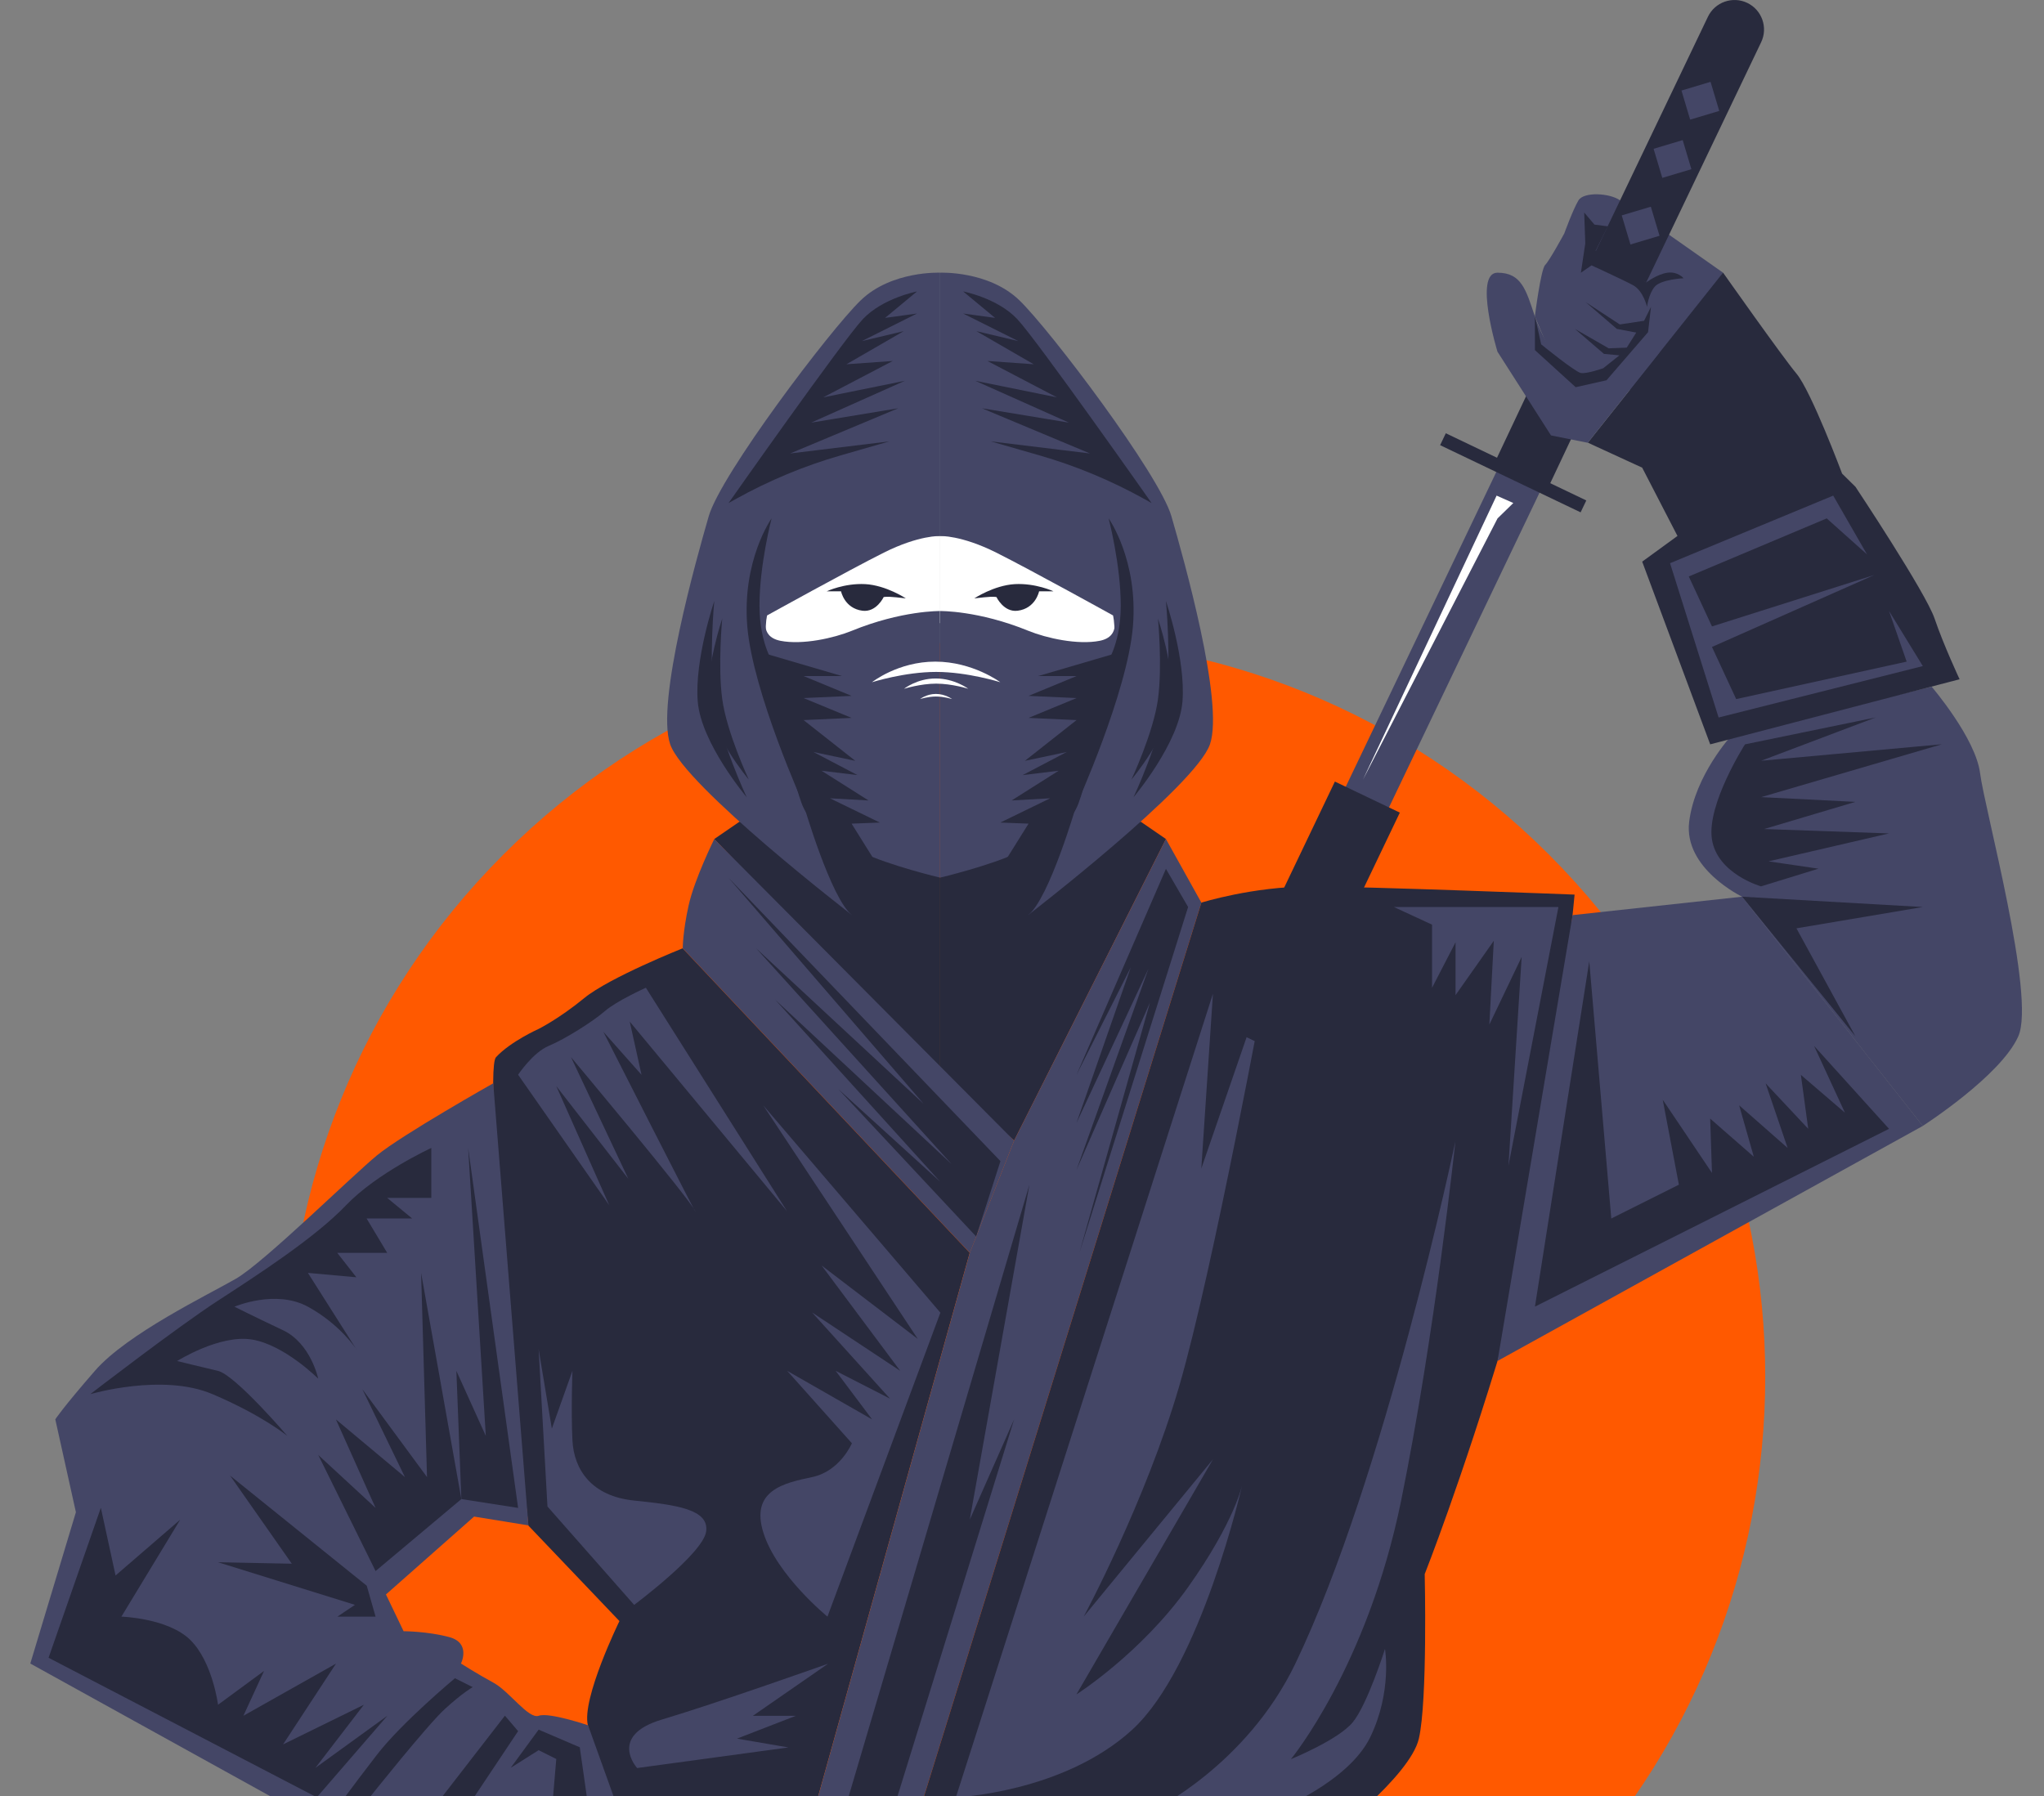
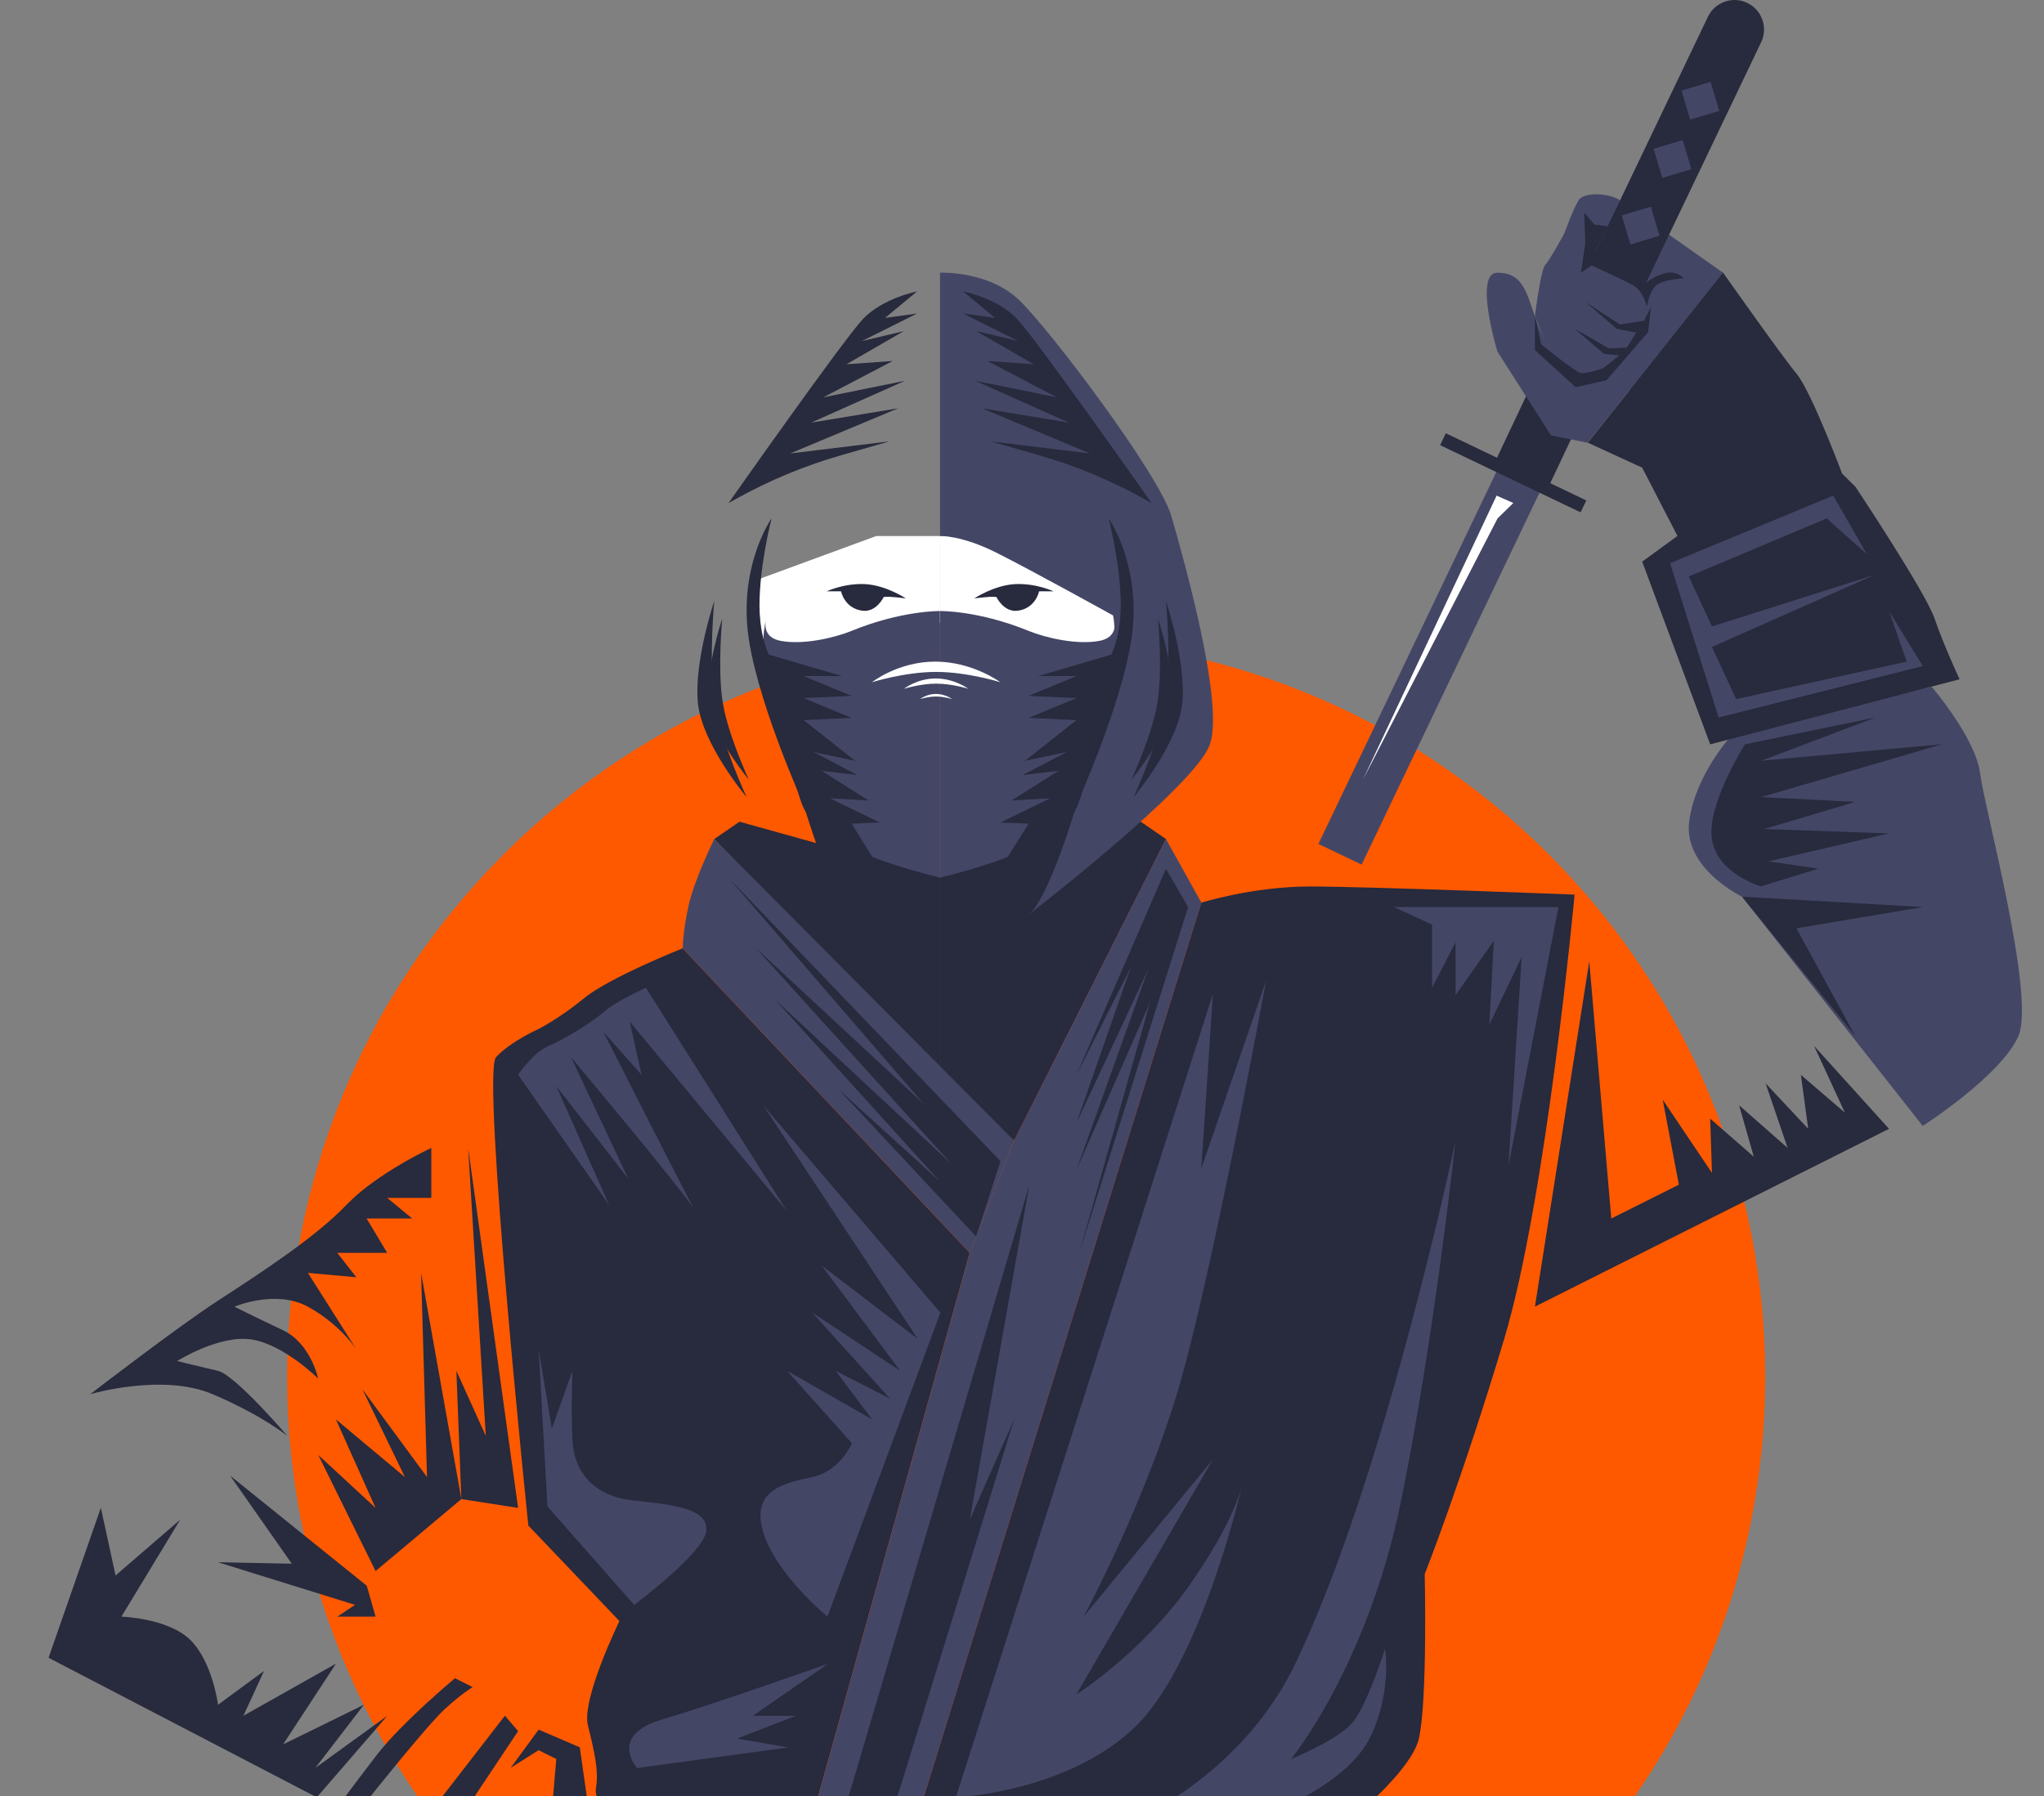
<svg xmlns="http://www.w3.org/2000/svg" width="157" height="138" viewBox="0 0 157 138" fill="none">
  <rect x="0" y="0" width="157" height="138" fill="#808080" stroke="none" />
  <g clip-path="url(#clip0_3_2)">
    <path d="M118.961 145.918C141.131 123.749 141.131 87.805 118.961 65.635C96.792 43.465 60.848 43.465 38.678 65.635C16.508 87.805 16.508 123.749 38.678 145.918C60.848 168.088 96.792 168.088 118.961 145.918Z" fill="#FF5900" />
    <path d="M118.471 37.39L115.15 35.801L101.266 64.832L104.587 66.42L118.471 37.39Z" fill="#444666" />
    <path d="M132.343 20.943C132.343 20.943 125.232 15.955 124.44 15.391C123.649 14.828 121.658 14.714 121.244 15.391C120.831 16.069 120.153 17.933 120.153 17.933C120.153 17.933 119.026 20.014 118.684 20.356C118.348 20.692 117.893 24.307 117.893 24.307L120.261 29.949H127.462L132.343 20.943Z" fill="#444666" />
    <path d="M135.274 3.244L126.449 21.693L122.359 19.738L131.185 1.289C131.725 0.162 133.08 -0.318 134.207 0.222C135.334 0.761 135.814 2.116 135.274 3.244Z" fill="#282A3D" />
    <path d="M118.192 28.372L114.954 35.232L119.044 37.186L122.12 30.669C120.734 29.979 119.421 29.29 118.192 28.372Z" fill="#282A3D" />
    <path d="M56.801 63.124L54.864 64.455L72.216 82.575V67.423L56.801 63.124Z" fill="#282A3D" />
    <path d="M72.216 41.179V47.865L63.582 51.169L58.623 50.155L58.078 44.567L67.305 41.179H72.216Z" fill="white" />
-     <path d="M58.923 47.277C58.923 47.277 65.189 43.806 67.893 42.451C70.603 41.096 72.21 41.179 72.21 41.179V20.949C72.21 20.949 68.487 20.782 66.118 23.066C63.75 25.35 55.368 36.443 54.438 39.657C53.509 42.87 50.373 53.963 51.476 57.176C52.58 60.39 65.441 70.295 65.441 70.295C65.441 70.295 60.446 60.054 59.433 54.55C58.42 49.046 58.923 47.271 58.923 47.271V47.277Z" fill="#444666" />
    <path d="M58.923 47.277C58.923 47.277 58.246 48.884 59.937 49.226C61.627 49.562 64.044 49.022 65.411 48.465C69.26 46.888 72.21 46.941 72.21 46.941V67.423C72.21 67.423 68.493 67.705 65.501 65.733C62.509 63.76 61.729 61.829 61.729 61.829C61.729 61.829 59.247 55.576 58.791 52.188C58.33 48.8 58.923 47.277 58.923 47.277Z" fill="#444666" />
    <path d="M55.961 38.643C55.961 38.643 64.763 26.118 66.286 24.505C67.809 22.898 70.435 22.388 70.435 22.388L67.983 24.421L70.435 24.085L66.202 26.202L69.416 25.44L65.015 27.983L68.57 27.731L63.234 30.525L69.5 29.254L62.305 32.468L68.99 31.364L60.692 34.836L68.313 33.907L64.583 34.98C61.771 35.789 59.067 36.916 56.513 38.337L55.955 38.649L55.961 38.643Z" fill="#282A3D" />
    <path d="M58.623 50.155C58.623 50.155 59.295 55.192 60.512 58.508C61.729 61.823 61.322 62.051 62.904 63.526C64.487 65.001 67.581 66.746 67.581 66.746L65.411 63.274L67.581 63.19L63.75 61.326L66.712 61.493L63.102 59.209L65.866 59.545L62.479 57.77L65.693 58.448L61.723 55.318L65.411 55.15L61.723 53.627L65.411 53.459L61.723 51.936H64.673L58.617 50.161L58.623 50.155Z" fill="#282A3D" />
    <path d="M65.441 70.301C63.816 69.03 61.729 61.823 61.729 61.823C61.729 61.823 64.122 64.461 66.202 65.475C68.283 66.488 72.21 67.423 72.21 67.423C72.21 67.423 67.06 71.579 65.441 70.301Z" fill="#282A3D" />
    <path d="M59.265 39.824C59.265 39.824 56.98 43.038 57.4 48.123C57.826 53.201 61.729 61.823 61.729 61.823L59.541 51.169C59.541 51.169 58.336 49.646 58.336 46.516C58.336 43.386 59.265 39.83 59.265 39.83V39.824Z" fill="#282A3D" />
    <path d="M69.59 45.976C69.59 45.976 68.067 44.963 66.46 44.873C64.853 44.789 63.498 45.425 63.498 45.425H64.601C64.601 45.425 64.859 46.738 66.244 46.917C67.317 47.055 67.875 45.868 67.875 45.868C67.875 45.868 68.073 45.808 68.834 45.886L69.596 45.97L69.59 45.976Z" fill="#282A3D" />
    <path d="M54.864 46.174C54.864 46.174 53.341 50.659 53.593 53.879C53.845 57.093 57.352 61.242 57.352 61.242C57.352 61.242 55.29 56.841 54.864 53.711C54.438 50.581 54.864 46.18 54.864 46.18V46.174Z" fill="#282A3D" />
    <path d="M55.475 47.523C55.475 47.523 54.222 51.205 54.432 53.843C54.642 56.481 57.514 59.887 57.514 59.887C57.514 59.887 55.823 56.277 55.475 53.705C55.128 51.133 55.475 47.523 55.475 47.523Z" fill="#282A3D" />
    <path d="M87.62 63.124L89.556 64.455L77.894 87.624L72.204 82.575V67.423L87.62 63.124Z" fill="#282A3D" />
    <path d="M72.204 41.179V47.865L80.838 51.169L85.791 50.155L86.336 44.567L77.115 41.179H72.204Z" fill="white" />
    <path d="M85.491 47.277C85.491 47.277 79.225 43.806 76.521 42.451C73.811 41.096 72.204 41.179 72.204 41.179V20.949C72.204 20.949 75.927 20.782 78.296 23.066C80.664 25.35 89.046 36.443 89.976 39.657C90.905 42.87 94.041 53.963 92.938 57.176C91.835 60.39 78.973 70.295 78.973 70.295C78.973 70.295 83.968 60.054 84.981 54.55C85.995 49.046 85.491 47.271 85.491 47.271V47.277Z" fill="#444666" />
    <path d="M85.491 47.277C85.491 47.277 86.168 48.884 84.478 49.226C82.787 49.562 80.371 49.022 79.003 48.465C75.154 46.888 72.204 46.941 72.204 46.941V67.423C72.204 67.423 75.921 67.705 78.913 65.733C81.905 63.76 82.685 61.829 82.685 61.829C82.685 61.829 85.167 55.576 85.623 52.188C86.085 48.8 85.491 47.277 85.491 47.277Z" fill="#444666" />
    <path d="M88.453 38.643C88.453 38.643 79.651 26.118 78.128 24.505C76.605 22.892 73.979 22.388 73.979 22.388L76.431 24.421L73.979 24.085L78.212 26.202L74.998 25.44L79.399 27.983L75.844 27.731L81.18 30.525L74.914 29.254L82.109 32.468L75.424 31.364L83.722 34.836L76.101 33.907L79.831 34.98C82.643 35.789 85.347 36.916 87.901 38.337L88.459 38.649L88.453 38.643Z" fill="#282A3D" />
    <path d="M85.791 50.155C85.791 50.155 85.119 55.192 83.902 58.508C82.685 61.823 83.093 62.051 81.51 63.526C79.927 65.001 76.833 66.746 76.833 66.746L79.003 63.274L76.833 63.19L80.664 61.326L77.702 61.493L81.312 59.209L78.548 59.545L81.935 57.77L78.722 58.448L82.691 55.318L79.003 55.15L82.691 53.627L79.003 53.459L82.691 51.936H79.741L85.797 50.161L85.791 50.155Z" fill="#282A3D" />
    <path d="M78.973 70.301C80.598 69.03 82.685 61.823 82.685 61.823C82.685 61.823 80.293 64.461 78.212 65.475C76.131 66.488 72.204 67.423 72.204 67.423C72.204 67.423 77.355 71.579 78.973 70.301Z" fill="#282A3D" />
    <path d="M85.155 39.824C85.155 39.824 87.439 43.038 87.02 48.123C86.594 53.201 82.691 61.823 82.691 61.823L84.879 51.169C84.879 51.169 86.085 49.646 86.085 46.516C86.085 43.386 85.155 39.83 85.155 39.83V39.824Z" fill="#282A3D" />
    <path d="M74.824 45.976C74.824 45.976 76.347 44.963 77.954 44.873C79.561 44.789 80.916 45.425 80.916 45.425H79.813C79.813 45.425 79.555 46.738 78.17 46.917C77.097 47.055 76.539 45.868 76.539 45.868C76.539 45.868 76.341 45.808 75.58 45.886L74.818 45.97L74.824 45.976Z" fill="#282A3D" />
    <path d="M89.556 46.174C89.556 46.174 91.079 50.659 90.827 53.879C90.575 57.093 87.068 61.242 87.068 61.242C87.068 61.242 89.13 56.841 89.556 53.711C89.982 50.581 89.556 46.18 89.556 46.18V46.174Z" fill="#282A3D" />
    <path d="M88.945 47.523C88.945 47.523 90.198 51.205 89.988 53.843C89.778 56.481 86.906 59.887 86.906 59.887C86.906 59.887 88.597 56.277 88.945 53.705C89.292 51.133 88.945 47.523 88.945 47.523Z" fill="#282A3D" />
    <path d="M54.864 64.455C54.864 64.455 53.341 67.531 52.891 69.564C52.442 71.597 52.442 72.85 52.442 72.85L74.494 96.246L77.894 87.629L54.864 64.461V64.455Z" fill="#444666" />
    <path d="M55.961 67.435L76.845 89.2L74.98 94.992L64.397 83.672L72.216 90.783L59.541 76.795L73.091 89.428L58.078 72.85L70.945 84.799L55.961 67.435Z" fill="#282A3D" />
    <path d="M52.436 72.85C52.436 72.85 46.794 75.098 44.875 76.675C42.956 78.252 41.373 79.043 41.373 79.043C41.373 79.043 39.227 79.997 38.099 81.214C36.972 82.431 40.582 117.195 40.582 117.195L47.579 124.534C47.579 124.534 44.653 130.518 45.157 132.544C45.66 134.577 46.002 136.046 45.774 137.395C45.546 138.75 48.316 141.346 48.316 141.346H61.909L74.483 96.246L52.43 72.85H52.436Z" fill="#282A3D" />
    <path d="M49.612 75.884L60.446 93.038L48.37 78.48L49.276 82.569L46.344 79.265C46.344 79.265 53.791 93.937 53.395 93.032C52.999 92.126 43.856 81.208 43.856 81.208L48.257 90.549L42.728 83.438L46.794 92.582L39.796 82.563C39.796 82.563 40.924 80.854 42.165 80.338C43.406 79.823 45.552 78.468 46.452 77.682C47.357 76.891 49.612 75.878 49.612 75.878V75.884Z" fill="#444666" />
    <path d="M72.216 100.826L58.623 84.913L70.495 102.859L63.108 97.217L69.146 105.311L62.377 100.826L68.361 107.446L64.188 105.311L66.988 109.041L60.464 105.311L65.435 110.875C65.435 110.875 64.529 113.022 62.383 113.472C60.236 113.921 57.604 114.485 58.641 117.759C59.679 121.032 63.558 124.192 63.558 124.192L72.234 100.832L72.216 100.826Z" fill="#444666" />
    <path d="M48.712 123.287C48.712 123.287 54.019 119.336 54.24 117.645C54.468 115.954 51.986 115.612 48.712 115.276C45.438 114.941 44.083 112.908 43.969 110.648C43.856 108.393 43.969 105.311 43.969 105.311L42.387 109.748L41.373 103.656L42.051 115.732L48.712 123.293V123.287Z" fill="#444666" />
    <path d="M48.934 135.818C48.934 135.818 46.68 133.336 50.853 132.095C55.026 130.854 63.606 127.808 63.606 127.808L57.826 131.813H61.124L56.609 133.564L60.56 134.241L48.934 135.824V135.818Z" fill="#444666" />
    <path d="M89.556 64.455L92.278 69.342L69.932 141.346H61.915L74.489 96.246L77.894 87.624L89.556 64.455Z" fill="#444666" />
    <path d="M89.556 66.746L91.259 69.678L82.907 96.246L88.327 77.017L82.685 89.878L88.213 74.421L82.685 86.268L86.858 74.307L82.685 82.575L89.556 66.746Z" fill="#282A3D" />
    <path d="M79.069 91.011L65.165 138.073H68.912L77.894 109.041L74.489 116.739L79.069 91.011Z" fill="#282A3D" />
    <path d="M92.278 69.342C92.278 69.342 96.23 68.101 100.63 68.101C105.031 68.101 120.944 68.725 120.944 68.725C120.944 68.725 118.798 92 115.524 102.907C112.25 113.813 109.432 120.924 109.432 120.924C109.432 120.924 109.66 130.632 108.983 133.564C108.305 136.496 101.872 141.352 101.872 141.352H69.932L92.278 69.348V69.342Z" fill="#282A3D" />
    <path d="M97.243 75.374C97.243 75.374 93.178 97.553 90.581 106.468C87.985 115.384 83.242 124.186 83.242 124.186L93.166 112.111L82.679 130.17C82.679 130.17 87.643 127.01 91.253 121.932C94.862 116.853 95.426 114.029 95.426 114.029C95.426 114.029 92.272 128.024 86.966 132.88C81.659 137.731 73.421 138.073 73.421 138.073L93.166 76.339L92.272 89.77L97.237 75.374H97.243Z" fill="#444666" />
    <path d="M111.801 87.623C111.801 87.623 106.381 113.466 99.497 127.802C95.738 135.626 88.549 139.086 88.549 139.086H98.028C98.028 139.086 103.556 136.939 105.253 133.444C106.944 129.942 106.381 126.674 106.381 126.674C106.381 126.674 105.025 130.962 103.898 132.317C102.771 133.672 99.156 135.141 99.156 135.141C99.156 135.141 105.025 128.03 107.622 115.276C110.218 102.523 111.795 87.623 111.795 87.623H111.801Z" fill="#444666" />
    <path d="M107.064 69.678H119.703L115.866 89.542L116.879 73.515L114.397 78.708L114.739 72.274L111.801 76.447V72.388L109.996 75.884V71.033L107.064 69.678Z" fill="#444666" />
-     <path d="M120.789 70.301L133.812 68.886L147.692 86.496L115.027 104.55L120.789 70.301Z" fill="#444666" />
    <path d="M122.072 73.851L117.899 100.377L145.096 86.718L139.34 80.35L141.708 85.477L138.326 82.575L138.89 86.718L135.616 83.222L137.307 88.187L133.584 84.913L134.711 88.865L131.359 85.933L131.497 90.106L127.714 84.482L128.955 91.011L123.763 93.607L122.072 73.851Z" fill="#282A3D" />
    <path d="M133.812 68.886C133.812 68.886 129.297 66.728 129.746 63.124C130.196 59.521 133.02 56.475 133.02 56.475L148.369 52.752C148.369 52.752 151.757 56.703 152.093 59.413C152.429 62.123 156.38 76.567 155.025 79.613C153.67 82.659 147.686 86.496 147.686 86.496L133.806 68.892L133.812 68.886Z" fill="#444666" />
    <path d="M135.275 68.095C135.275 68.095 131.887 67.136 131.491 64.455C131.095 61.775 134.033 57.182 134.033 57.182L144.076 55.114L135.275 58.442L149.155 57.176L135.275 61.236L142.512 61.601L135.502 63.688L145.096 64.024L135.838 66.17L139.675 66.734L135.275 68.089V68.095Z" fill="#282A3D" />
    <path d="M131.359 57.182L150.516 52.182C150.516 52.182 149.275 49.526 148.597 47.523C147.92 45.52 142.518 37.396 142.518 37.396L141.492 36.383C141.492 36.383 139.124 30.063 137.991 28.708C136.863 27.353 132.349 20.944 132.349 20.944L121.964 34.008L126.137 35.927L128.847 41.173L126.137 43.146L131.359 57.176V57.182Z" fill="#282A3D" />
    <path d="M128.277 43.266L140.809 38.074L143.405 42.589L140.311 39.824L129.716 44.285L131.497 48.123L143.969 44.171L131.497 49.7L133.356 53.705L146.451 50.827L145.096 46.935L147.692 51.169L132.007 55.12L128.277 43.266Z" fill="#444666" />
    <path d="M121.958 34.014L119.134 33.451L115.021 27.017C115.021 27.017 113.168 20.949 115.021 20.949C116.873 20.949 117.215 22.28 117.893 24.307C118.57 26.334 120.261 28.708 120.261 28.708C120.261 28.708 122.743 26.454 124.548 26.34C126.353 26.226 127.456 27.089 127.456 27.089L121.952 34.014H121.958Z" fill="#444666" />
    <path d="M122.551 19.259L126.455 21.693C126.455 21.693 127.294 21.057 128.085 20.949C128.877 20.841 129.315 21.375 129.315 21.375C129.315 21.375 127.582 21.459 127.102 22.023C126.622 22.586 126.509 23.576 126.509 23.576C126.509 23.576 126.227 22.334 125.435 21.909C124.644 21.483 122.245 20.386 122.245 20.386L121.43 20.949L121.766 18.695L121.682 16.327L122.473 17.256L123.499 17.388L122.563 19.259H122.551Z" fill="#282A3D" />
    <path d="M117.899 24.307L118.378 26.454C118.378 26.454 120.974 28.57 121.424 28.654C121.874 28.738 123.145 28.288 123.145 28.288L124.386 27.299L123.199 27.185L120.968 25.267L123.565 26.759L124.95 26.706L125.681 25.548L124.188 25.267L121.79 23.204L124.416 24.925L126.281 24.643L126.814 23.57L126.587 25.518L123.397 29.212L121.028 29.745L117.899 26.897V24.301V24.307Z" fill="#282A3D" />
    <path d="M121.844 38.445L111.053 33.284L110.616 34.198L121.407 39.359L121.844 38.445Z" fill="#282A3D" />
-     <path d="M107.521 62.427L102.533 60.041L93.627 78.665L98.614 81.05L107.521 62.427Z" fill="#282A3D" />
    <path d="M114.955 38.074L104.69 59.893L115.027 39.824L116.238 38.643L114.955 38.074Z" fill="white" />
    <path d="M66.976 52.41C66.976 52.41 68.972 50.821 71.85 50.827C74.728 50.833 76.833 52.41 76.833 52.41C76.833 52.41 74.326 51.618 71.904 51.618C69.482 51.618 66.976 52.41 66.976 52.41Z" fill="white" />
    <path d="M69.44 52.913C69.44 52.913 70.441 52.116 71.88 52.122C73.319 52.122 74.374 52.913 74.374 52.913C74.374 52.913 73.121 52.518 71.91 52.518C70.699 52.518 69.446 52.913 69.446 52.913H69.44Z" fill="white" />
    <path d="M70.669 53.705C70.669 53.705 71.167 53.309 71.886 53.309C72.606 53.309 73.133 53.705 73.133 53.705C73.133 53.705 72.51 53.507 71.898 53.507C71.287 53.507 70.663 53.705 70.663 53.705H70.669Z" fill="white" />
    <path d="M133.812 68.886L142.512 79.607L137.985 71.315L147.692 69.678L133.812 68.886Z" fill="#282A3D" />
-     <path d="M37.884 83.222C37.884 83.222 30.881 87.174 28.962 88.751C27.043 90.328 20.274 96.989 18.127 98.23C15.981 99.471 9.775 102.451 7.293 105.305C4.81 108.159 4.247 109.035 4.247 109.035L5.83 116.17L2.328 127.796L26.821 141.34H48.328L45.169 132.539C45.169 132.539 42.177 131.525 41.385 131.807C40.594 132.089 39.143 129.942 37.896 129.265C36.649 128.587 35.407 127.796 35.407 127.796C35.407 127.796 36.199 126.213 34.502 125.763C32.811 125.313 31 125.313 31 125.313L29.645 122.489L36.415 116.506L40.588 117.183L37.884 83.21V83.222Z" fill="#444666" />
    <path d="M34.94 128.929C34.94 128.929 30.875 132.317 28.956 134.799C27.037 137.281 25.316 139.65 25.316 139.65L26.809 141.34H45.546L44.533 134.229L41.373 132.874L39.227 135.806L41.373 134.451L42.728 135.129L42.393 139.08L36.409 138.067L39.796 132.988L38.783 131.801L33.932 138.067H28.404C28.404 138.067 32.805 132.538 34.16 131.297C35.515 130.056 36.307 129.607 36.307 129.607L34.952 128.929H34.94Z" fill="#282A3D" />
    <path d="M7.743 115.84L3.731 127.352L24.333 138.073L29.753 131.807L24.225 135.812L27.949 130.962L21.743 134.007L25.808 127.802L18.697 131.807L20.28 128.365L16.748 130.962C16.748 130.962 16.329 127.688 14.632 125.997C12.935 124.306 9.325 124.192 9.325 124.192L13.84 116.745L8.876 121.032L7.749 115.84H7.743Z" fill="#282A3D" />
    <path d="M28.17 121.818L17.672 113.358L22.414 120.127L16.742 120.013L27.265 123.287L25.916 124.192H28.848L28.17 121.818Z" fill="#282A3D" />
    <path d="M35.437 115.162L32.344 97.781L32.799 113.472L27.835 106.726L31.102 113.472L25.802 109.041L28.848 115.84L24.447 111.775L28.848 120.691L35.437 115.162Z" fill="#282A3D" />
    <path d="M6.951 107.098C6.951 107.098 12.479 105.467 16.317 107.098C20.154 108.729 22.073 110.312 22.073 110.312C22.073 110.312 18.061 105.617 16.736 105.311C15.411 105.005 13.607 104.556 13.607 104.556C13.607 104.556 16.88 102.493 19.363 102.907C21.845 103.315 24.441 105.911 24.441 105.911C24.441 105.911 23.877 103.201 21.731 102.187C19.584 101.174 18.008 100.383 18.008 100.383C18.008 100.383 21.167 99.028 23.65 100.383C26.132 101.738 27.373 103.656 27.373 103.656L23.65 97.786L27.373 98.122L25.904 96.246H29.741L28.159 93.607H31.66L29.741 92.024H33.129V88.187C33.129 88.187 28.956 90.106 26.581 92.588C24.213 95.07 19.86 97.894 16.73 99.927C13.601 101.96 6.939 107.098 6.939 107.098H6.951Z" fill="#282A3D" />
    <path d="M35.959 88.187L37.314 110.306L35.054 105.311L35.437 115.162L39.796 115.84L35.959 88.187Z" fill="#282A3D" />
    <path d="M127.469 18.113L126.801 15.879L124.567 16.546L125.234 18.781L127.469 18.113Z" fill="#444666" />
    <path d="M129.916 12.998L129.248 10.763L127.013 11.431L127.681 13.665L129.916 12.998Z" fill="#444666" />
    <path d="M132.056 8.522L131.389 6.287L129.154 6.955L129.821 9.19L132.056 8.522Z" fill="#444666" />
  </g>
  <defs>
    <clipPath id="clip0_3_2">
      <rect width="157" height="138" fill="white" />
    </clipPath>
  </defs>
</svg>